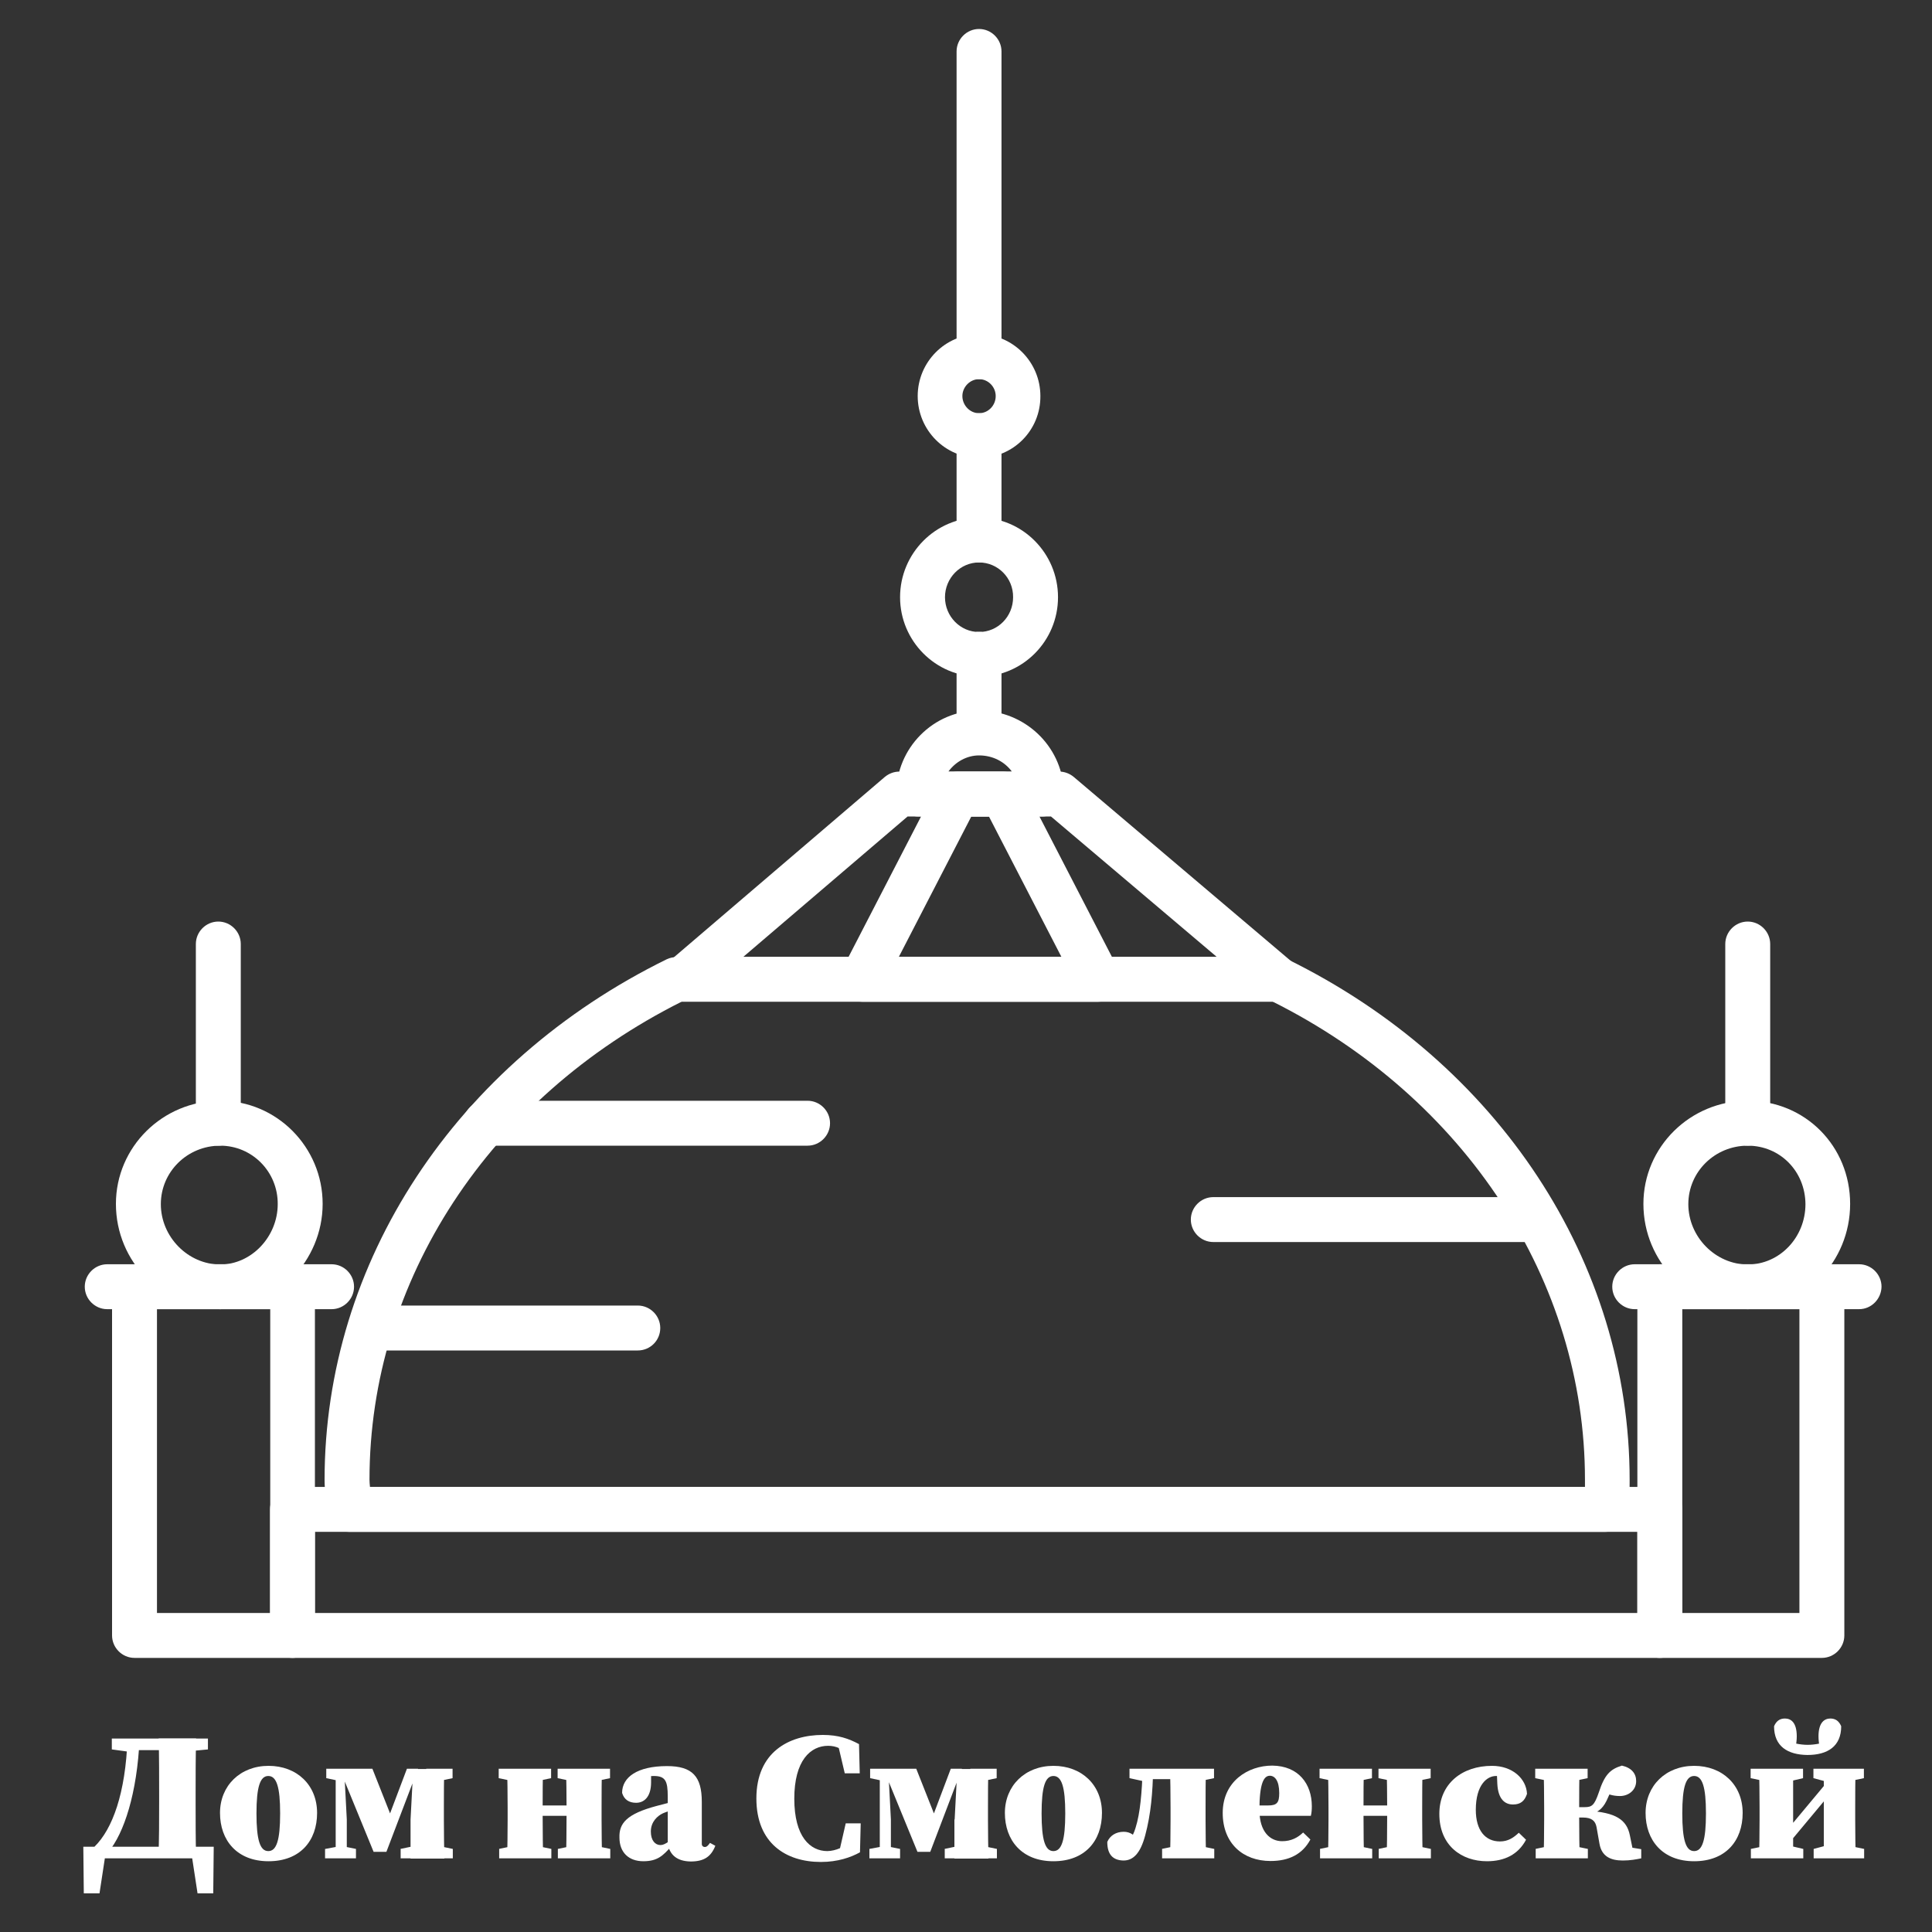
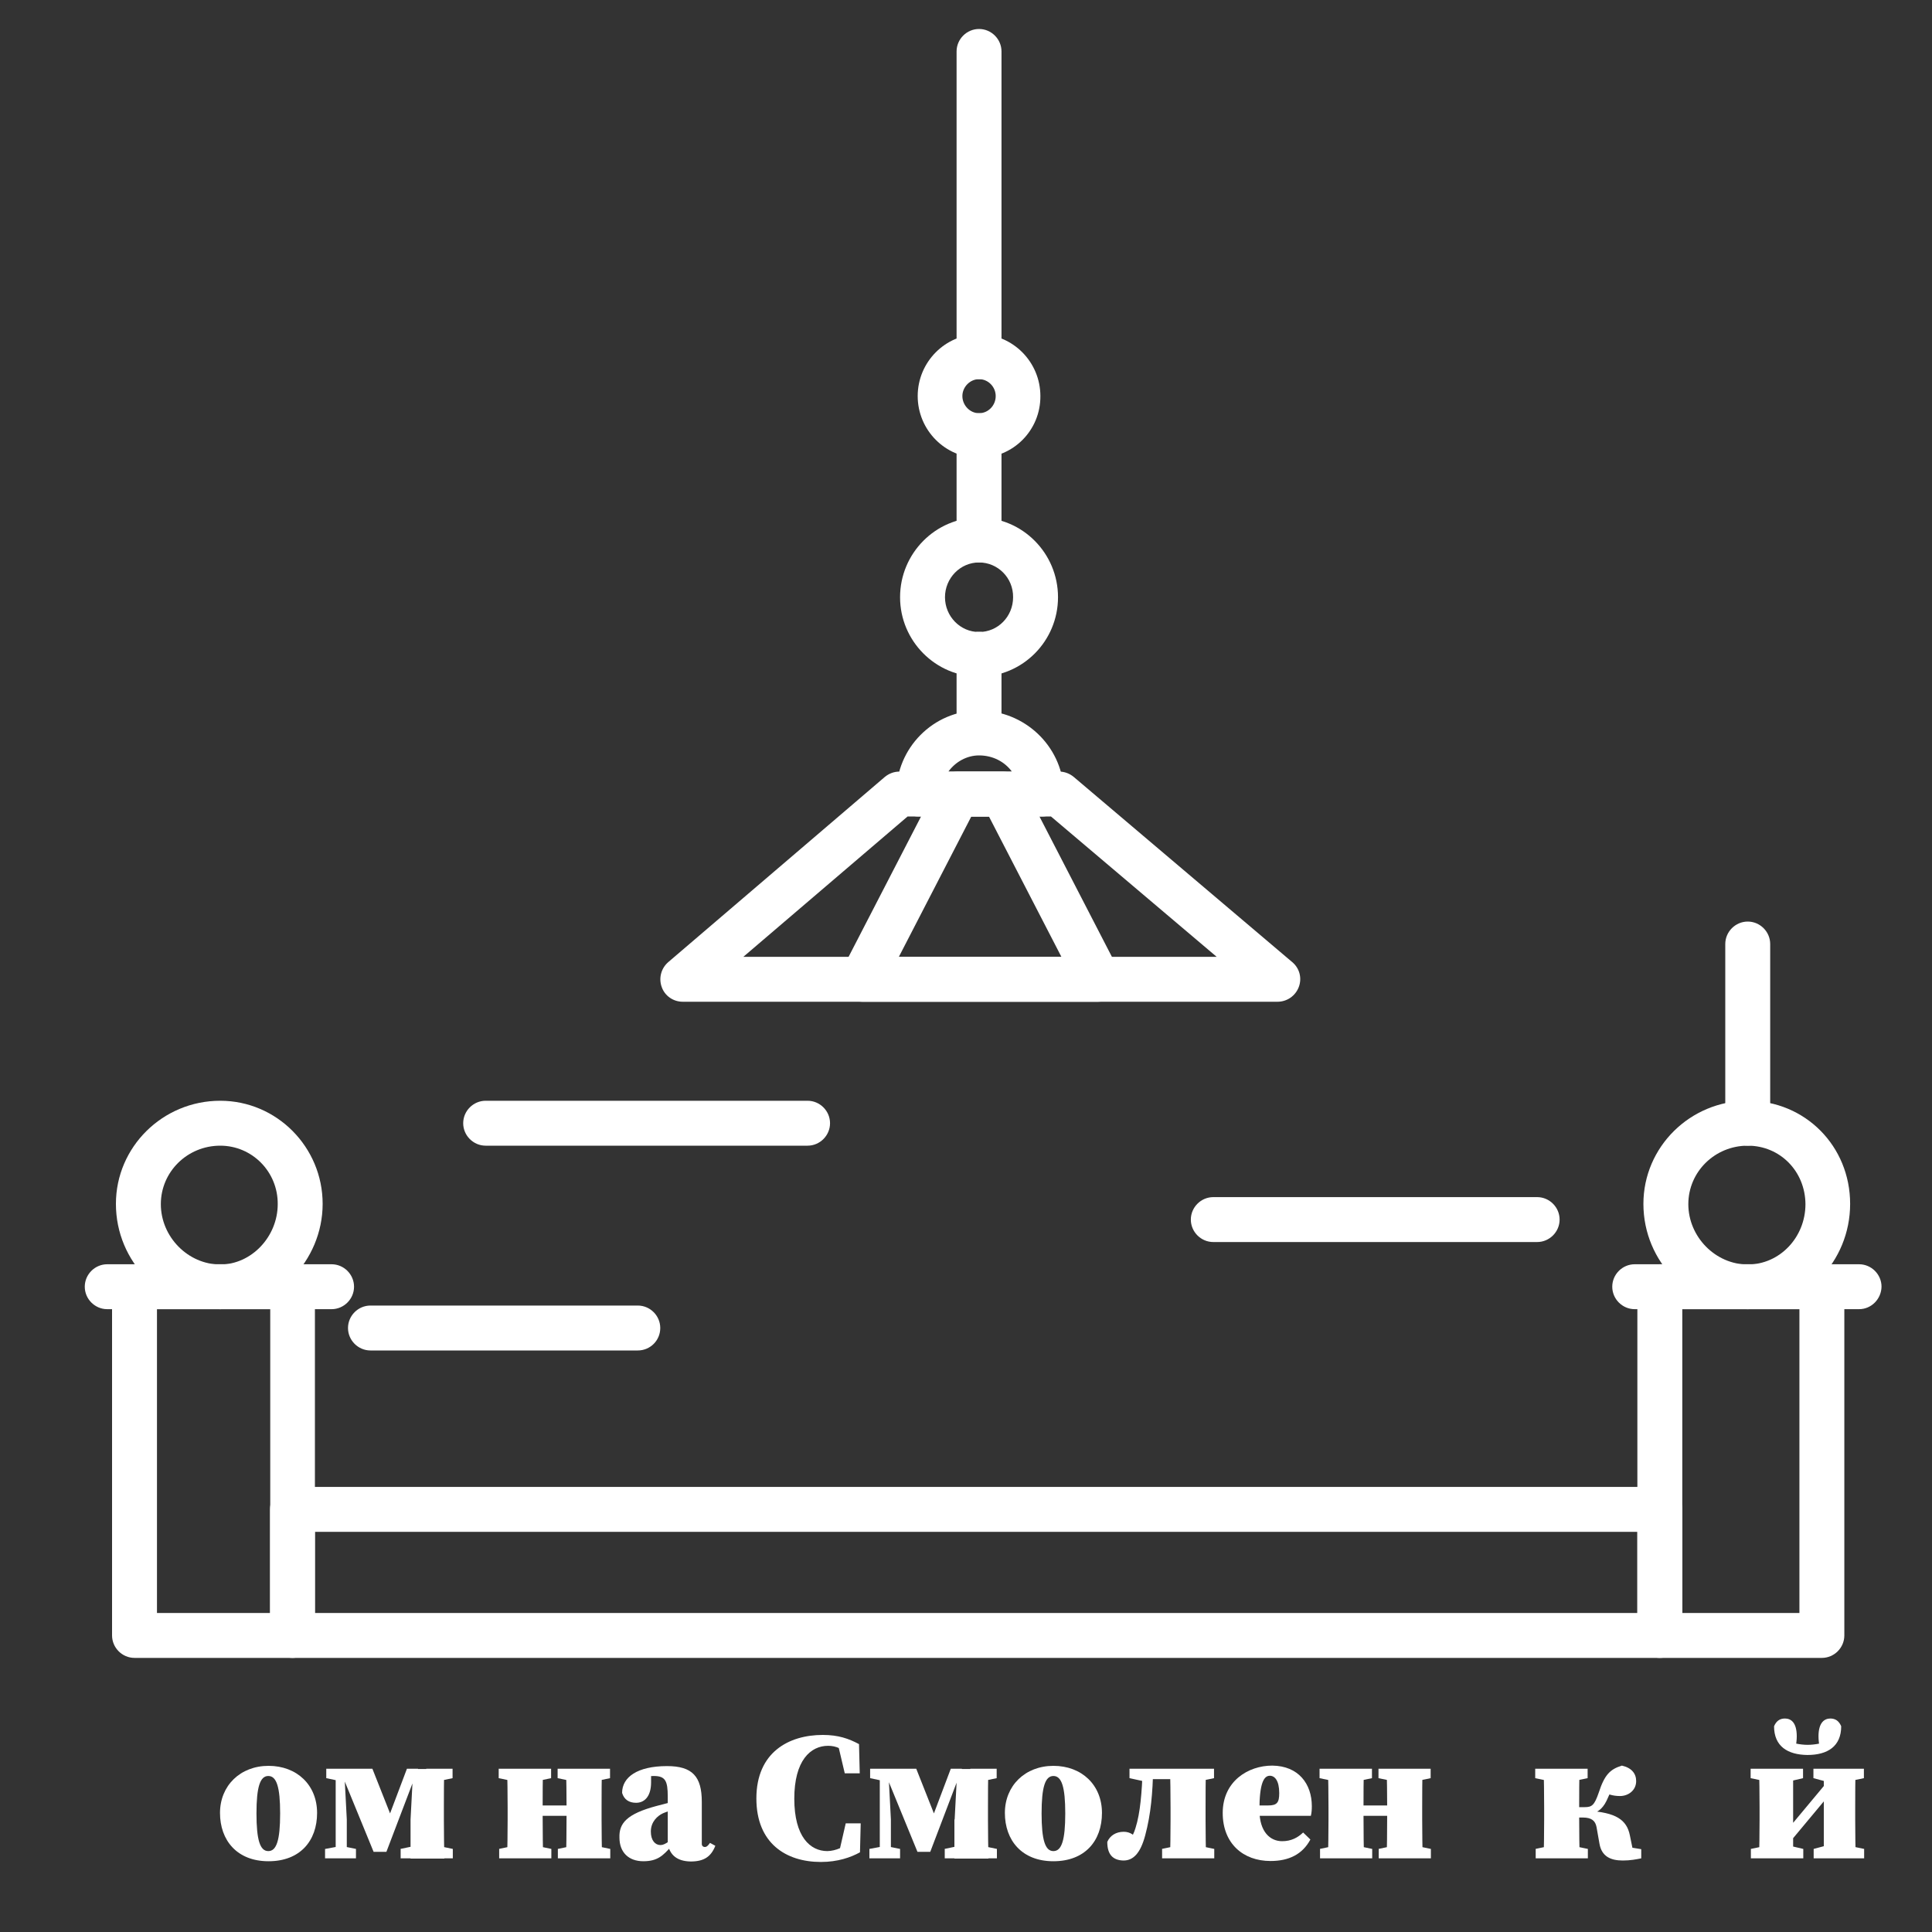
<svg xmlns="http://www.w3.org/2000/svg" version="1.1" x="0px" y="0px" viewBox="0 0 800 800" style="enable-background:new 0 0 800 800;" xml:space="preserve">
  <rect x="0" y="0" width="800" height="800" fill="#333333" stroke="none" />
  <style type="text/css">
	.st0{fill:#FFFFFF;}
</style>
  <g id="_x35_6">
    <g>
      <g>
        <g>
-           <path class="st0" d="M664.7,634.3H144.5c-5.1,0-9.3-4.2-9.3-9.3c0-1.7-0.2-3.5-0.4-5.2c-0.2-2.3-0.4-4.7-0.4-7      c0-90.1,54.3-172.7,141.7-215.6c1.3-0.6,2.7-0.9,4.1-0.9H529c1.4,0,2.8,0.3,4.1,0.9c87.4,42.9,141.7,125.4,141.7,215.6      c0,4.5,0,9.1-1,14C673,631.1,669.2,634.3,664.7,634.3z M153.2,615.7h503.1c0-1,0-2,0-3c0-82.3-49.5-158-129.4-198H282.4      c-79.9,40-129.4,115.6-129.4,198C153,613.7,153.1,614.7,153.2,615.7z" />
-         </g>
+           </g>
        <g>
          <path class="st0" d="M529,414.8H282.7c-3.9,0-7.4-2.4-8.7-6.1c-1.3-3.6-0.3-7.7,2.7-10.3l89.7-76.7c1.7-1.4,3.8-2.2,6-2.2h66.2      c2.2,0,4.3,0.8,6,2.2l90.5,76.7c3,2.5,4.1,6.6,2.7,10.3C536.4,412.4,532.9,414.8,529,414.8z M307.8,396.2h196l-68.6-58.1h-59.4      L307.8,396.2z" />
        </g>
        <g>
          <path class="st0" d="M454.7,414.8H357c-3.2,0-6.2-1.7-7.9-4.5c-1.7-2.8-1.8-6.2-0.3-9.1l39.6-76.7c1.6-3.1,4.8-5,8.2-5h18.6      c3.5,0,6.7,1.9,8.2,5l39.6,76.7c1.5,2.9,1.4,6.3-0.3,9.1C461,413.1,458,414.8,454.7,414.8z M372.2,396.2h67.3l-30-58.1h-7.3      L372.2,396.2z" />
        </g>
        <g>
          <path class="st0" d="M431.4,338.1c0,0-0.1,0-0.1,0h-50.9c-5.1,0-9.3-4.2-9.3-9.3c0-19.1,15.4-34.6,34.3-34.6      c18.8,0,34.1,14.5,35.1,32.8c0.1,0.6,0.2,1.2,0.2,1.8C440.7,334,436.5,338.1,431.4,338.1z M392.7,319.5H419      c-3-4.1-7.9-6.7-13.6-6.7C400.3,312.8,395.6,315.5,392.7,319.5z" />
        </g>
        <g>
          <path class="st0" d="M405.4,280.2c-18,0-32.7-14.8-32.7-32.9c0-18.2,14.7-33,32.7-33c18,0,32.7,14.8,32.7,33      C438.1,265.4,423.5,280.2,405.4,280.2z M405.4,232.9c-7.8,0-14.1,6.5-14.1,14.4c0,7.9,6.3,14.4,14.1,14.4      c7.8,0,14.1-6.4,14.1-14.4C419.6,239.3,413.2,232.9,405.4,232.9z" />
        </g>
        <g>
          <path class="st0" d="M405.4,157c-5.1,0-9.3-4.2-9.3-9.3V21.3c0-5.1,4.2-9.3,9.3-9.3c5.1,0,9.3,4.2,9.3,9.3v126.4      C414.7,152.9,410.6,157,405.4,157z" />
        </g>
        <g>
          <path class="st0" d="M405.4,232.9c-5.1,0-9.3-4.2-9.3-9.3v-43.2c0-5.1,4.2-9.3,9.3-9.3c5.1,0,9.3,4.2,9.3,9.3v43.2      C414.7,228.7,410.6,232.9,405.4,232.9z" />
        </g>
        <g>
          <path class="st0" d="M405.4,312c-5.1,0-9.3-4.2-9.3-9.3v-31.8c0-5.1,4.2-9.3,9.3-9.3c5.1,0,9.3,4.2,9.3,9.3v31.8      C414.7,307.9,410.6,312,405.4,312z" />
        </g>
        <g>
          <path class="st0" d="M405.4,189.6c-14,0-25.4-11.5-25.4-25.6c0-14.1,11.4-25.6,25.4-25.6c14,0,25.4,11.5,25.4,25.6      C430.9,178.2,419.5,189.6,405.4,189.6z M405.4,157c-3.7,0-6.9,3.2-6.9,7c0,3.8,3.1,7.1,6.9,7.1c3.8,0,6.9-3.2,6.9-7.1      C412.3,160.2,409.2,157,405.4,157z" />
        </g>
        <g>
          <path class="st0" d="M687.3,686.5H121.1c-5.1,0-9.3-4.2-9.3-9.3V625c0-5.1,4.2-9.3,9.3-9.3h566.2c5.1,0,9.3,4.2,9.3,9.3v52.2      C696.6,682.3,692.4,686.5,687.3,686.5z M130.4,667.9H678v-33.6H130.4V667.9z" />
        </g>
        <g>
          <path class="st0" d="M334.4,474.4H201.1c-5.1,0-9.3-4.2-9.3-9.3c0-5.1,4.2-9.3,9.3-9.3h133.3c5.1,0,9.3,4.2,9.3,9.3      C343.7,470.2,339.5,474.4,334.4,474.4z" />
        </g>
        <g>
          <path class="st0" d="M264.1,559.2H153.4c-5.1,0-9.3-4.2-9.3-9.3c0-5.1,4.2-9.3,9.3-9.3h110.7c5.1,0,9.3,4.2,9.3,9.3      C273.4,555.1,269.2,559.2,264.1,559.2z" />
        </g>
        <g>
          <path class="st0" d="M636.5,514.3H502.4c-5.1,0-9.3-4.2-9.3-9.3s4.2-9.3,9.3-9.3h134.1c5.1,0,9.3,4.2,9.3,9.3      S641.6,514.3,636.5,514.3z" />
        </g>
        <g>
          <path class="st0" d="M121.1,686.5H55.7c-5.1,0-9.3-4.2-9.3-9.3V532.8c0-5.1,4.2-9.3,9.3-9.3h65.4c5.1,0,9.3,4.2,9.3,9.3v144.4      C130.4,682.3,126.3,686.5,121.1,686.5z M65,667.9h46.9V542.1H65V667.9z" />
        </g>
        <g>
          <path class="st0" d="M137.3,542.1H44.4c-5.1,0-9.3-4.2-9.3-9.3c0-5.1,4.2-9.3,9.3-9.3h92.9c5.1,0,9.3,4.2,9.3,9.3      C146.6,537.9,142.4,542.1,137.3,542.1z" />
        </g>
        <g>
          <path class="st0" d="M91.2,542.1c-23.8,0-43.2-19.5-43.2-43.6c0-23.6,19.4-42.7,43.2-42.7c23.4,0,42.4,19.2,42.4,42.7      C133.6,522.1,114.2,542.1,91.2,542.1z M91.2,474.4c-13.6,0-24.6,10.8-24.6,24.2c0,13.6,11.3,25,24.6,25      c12.9,0,23.8-11.5,23.8-25C115.1,485.2,104.4,474.4,91.2,474.4z" />
        </g>
        <g>
-           <path class="st0" d="M90.4,474.4c-5.1,0-9.3-4.2-9.3-9.3v-74.2c0-5.1,4.2-9.3,9.3-9.3c5.1,0,9.3,4.2,9.3,9.3v74.2      C99.7,470.2,95.6,474.4,90.4,474.4z" />
-         </g>
+           </g>
        <g>
          <path class="st0" d="M754.4,686.5h-67.1c-5.1,0-9.3-4.2-9.3-9.3V532.8c0-5.1,4.2-9.3,9.3-9.3h67.1c5.1,0,9.3,4.2,9.3,9.3v144.4      C763.7,682.3,759.5,686.5,754.4,686.5z M696.6,667.9h48.5V542.1h-48.5V667.9z" />
        </g>
        <g>
          <path class="st0" d="M769.8,542.1h-92.9c-5.1,0-9.3-4.2-9.3-9.3c0-5.1,4.2-9.3,9.3-9.3h92.9c5.1,0,9.3,4.2,9.3,9.3      C779,537.9,774.9,542.1,769.8,542.1z" />
        </g>
        <g>
          <path class="st0" d="M723.7,542.1c-23.8,0-43.2-19.5-43.2-43.6c0-23.6,19.4-42.7,43.2-42.7c23.8,0,42.4,18.8,42.4,42.7      C766.1,522.5,747.1,542.1,723.7,542.1z M723.7,474.4c-13.6,0-24.6,10.8-24.6,24.2c0,13.6,11.3,25,24.6,25      c13.2,0,23.9-11.2,23.9-25C747.5,485,737.1,474.4,723.7,474.4z" />
        </g>
        <g>
          <path class="st0" d="M723.7,474.4c-5.1,0-9.3-4.2-9.3-9.3v-74.2c0-5.1,4.2-9.3,9.3-9.3c5.1,0,9.3,4.2,9.3,9.3v74.2      C733,470.2,728.8,474.4,723.7,474.4z" />
        </g>
      </g>
      <g>
        <g>
-           <path class="st0" d="M34.5,764.7h54L88.3,784h-6.5l-2.9-19l5.1,4.5H38.7l5.4-4.5l-2.9,19h-6.5L34.5,764.7z M52.8,719.9h5      c-1,22.7-6.5,39.3-12.9,46.9l-5.8-2.1C46.6,757.4,52,742.5,52.8,719.9z M46.2,719.9h9.4v5.6h-1.2l-8.1-1.1V719.9z M55.6,719.9      h17.8v4.8H55.6V719.9z M65.9,745.9v-2.4c0-8.1,0-16-0.2-23.7h15.5c-0.2,7.8-0.2,15.8-0.2,23.6v2.4c0,8,0,15.9,0.2,23.6H65.6      C65.9,761.7,65.9,753.7,65.9,745.9z M73.4,719.9h12.7v4.5l-11.5,1.1h-1.2V719.9z" />
          <path class="st0" d="M91.1,750.7c0-11.3,8.4-19.5,20.1-19.5c11.7,0,20.1,7.9,20.1,19.5c0,11.6-7.1,20-20.1,20      C98.1,770.7,91.1,762,91.1,750.7z M116,750.9c0-11-1.5-15.5-4.9-15.5s-4.9,4.5-4.9,15.5c0,11.1,1.5,15.6,4.9,15.6      S116,762,116,750.9z" />
          <path class="st0" d="M134.7,765.6l5.9-1.1h1.4l5.4,1.1v3.9h-12.8V765.6z M135.1,732.4h7.4v5.4h-0.3l-7.1-1.5V732.4z       M139.1,732.4h3.4l1.1,21v16.1h-4.6V732.4z M140.6,732.4h13.6l8.9,22.5h-3.1l8.5-22.5h4.6l-13.1,34.4h-5.3L140.6,732.4z       M165.8,765.6l7.2-1.5h7.3l7.2,1.5v3.9h-21.6V765.6z M170,753.4l1.1-20.9h12.9c-0.2,3.4-0.2,11.3-0.2,16v5.1      c0,4.7,0.1,12.6,0.2,16H170V753.4z M176.6,732.4h10.8v3.9l-7.2,1.5h-3.7V732.4z" />
          <path class="st0" d="M206.6,732.4h21.6v3.9l-7.2,1.5h-7.3l-7.2-1.5V732.4z M206.6,765.6l7.2-1.5h7.3l7.2,1.5v3.9h-21.6V765.6z       M210.2,753.5v-5.1c0-4.7-0.1-12.6-0.2-16h14.9c-0.2,3.4-0.2,11.3-0.2,16v2.8c0,7,0.1,14.8,0.2,18.3H210      C210.1,766.1,210.2,758.2,210.2,753.5z M217.4,747.6h24.4v4.3h-24.4V747.6z M231,732.4h21.6v3.9l-7.2,1.5h-7.3l-7.2-1.5V732.4z       M231,765.6l7.2-1.5h7.3l7.2,1.5v3.9H231V765.6z M234.6,751.2v-2.8c0-4.7-0.1-12.6-0.2-16h14.9c-0.2,3.4-0.2,11.3-0.2,16v5.1      c0,4.7,0.1,12.6,0.2,16h-14.9C234.5,766.1,234.6,758.2,234.6,751.2z" />
          <path class="st0" d="M271.9,747.8c3.1-0.8,8.8-2.3,12.3-3.2v3.3c-3.7,1-7.6,2-9.8,3c-2.1,1-4.9,3.4-4.9,7.5c0,3.7,1.8,5.6,4,5.6      c1,0,2.1-0.5,3.6-1.6l3.7-2.7l0.7,0.9l-3.6,4c-3.3,3.7-5.6,6.1-11.5,6.1c-6,0-9.9-3.6-9.9-9.8      C256.3,755,259.5,751.1,271.9,747.8z M276.5,763.6v-19.7c0-6.5-1-8.5-5.8-8.5c-1.9,0-3.7,0.2-7.2,1l6.1-3.2v4.8      c0,6.2-3,8.5-6.2,8.5c-3,0-5-1.4-5.8-4.1c0-6.5,6.3-11.1,18.6-11.1c10.5,0,14.4,4.3,14.4,14.8v17.4c0,0.8,0.5,1.3,1.3,1.3      c0.6,0,1.1-0.3,2.1-1.7l2.2,1.2c-1.8,4.6-4.8,6.5-10.2,6.5C280.3,770.7,277.4,768.1,276.5,763.6z" />
          <path class="st0" d="M352.7,762.3v3.8l-5.3,1.1l2.8-12.2h6.2l-0.3,12c-3.8,2.1-9.2,4-16.2,4c-14.4,0-26.7-7.7-26.7-26.3      c0-19.1,13.4-26.3,27.5-26.3c6.4,0,10.7,1.5,15,3.8l0.3,12.1h-6.2l-2.9-12.3l5.3,1.2v4c-3.3-3-5.9-4.3-9.3-4.3      c-7.3,0-14,6.1-14,21.9c0,15.8,6.6,21.7,13.7,21.7C346.2,766.4,349.5,764.8,352.7,762.3z" />
          <path class="st0" d="M360,765.6l5.9-1.1h1.4l5.4,1.1v3.9H360V765.6z M360.3,732.4h7.4v5.4h-0.3l-7.1-1.5V732.4z M364.4,732.4      h3.4l1.1,21v16.1h-4.6V732.4z M365.8,732.4h13.6l8.9,22.5h-3.1l8.5-22.5h4.6l-13.1,34.4h-5.3L365.8,732.4z M391.1,765.6l7.2-1.5      h7.3l7.2,1.5v3.9h-21.6V765.6z M395.3,753.4l1.1-20.9h12.9c-0.2,3.4-0.2,11.3-0.2,16v5.1c0,4.7,0.1,12.6,0.2,16h-14.1V753.4z       M401.9,732.4h10.8v3.9l-7.2,1.5h-3.7V732.4z" />
          <path class="st0" d="M416.1,750.7c0-11.3,8.4-19.5,20.1-19.5c11.7,0,20.1,7.9,20.1,19.5c0,11.6-7.1,20-20.1,20      C423.1,770.7,416.1,762,416.1,750.7z M441.1,750.9c0-11-1.5-15.5-4.9-15.5s-4.9,4.5-4.9,15.5c0,11.1,1.5,15.6,4.9,15.6      S441.1,762,441.1,750.9z" />
          <path class="st0" d="M458.5,762.7c1.1-2.6,3.6-4.2,6.8-4.2c2.7,0,4.5,1.4,6.1,3.6l-3.5-0.3c0.8-1.2,1.7-2.8,2.3-4.9      c2-6.3,2.6-14.8,3-24.5h4.3c-0.2,9.7-0.9,18.7-3.3,27.6c-2,7.5-5,10.4-9,10.4C460.9,770.3,458.5,768,458.5,762.7z M467.8,732.4      h8.5v5.4h-1.7l-6.9-1.5V732.4z M475.7,732.4h16.2v4.3h-16.2V732.4z M481.1,765.6l7.2-1.5h7.3l7.2,1.5v3.9h-21.6V765.6z       M484.7,753.5v-5.1c0-4.7-0.1-12.6-0.2-16h14.9c-0.2,3.4-0.2,11.3-0.2,16v5.1c0,4.7,0.1,12.6,0.2,16h-14.9      C484.6,766.1,484.7,758.2,484.7,753.5z M491.9,732.4h10.8v3.9l-7.2,1.5h-3.7V732.4z" />
          <path class="st0" d="M543.2,747.9c0,1.6-0.1,2.7-0.4,4h-30.5v-4.3h12.8c3.7,0,4.6-1.2,4.6-5.1c0-5.3-1.9-7.2-3.9-7.2      c-2.5,0-4.3,3.2-4.3,14.2c0,9.1,4.5,12.9,9.4,12.9c3.8,0,6.5-1.5,8.7-3.6l3,2.9c-3.3,6.2-9,8.9-16.5,8.9      c-11.4,0-19.8-7.3-19.8-19.9c0-13.1,10.5-19.6,20.5-19.6C537.7,731.2,543.2,738.7,543.2,747.9z" />
          <path class="st0" d="M546.5,732.4h21.6v3.9l-7.2,1.5h-7.3l-7.2-1.5V732.4z M546.5,765.6l7.2-1.5h7.3l7.2,1.5v3.9h-21.6V765.6z       M550.1,753.5v-5.1c0-4.7-0.1-12.6-0.2-16h14.9c-0.2,3.4-0.2,11.3-0.2,16v2.8c0,7,0.1,14.8,0.2,18.3h-14.9      C550,766.1,550.1,758.2,550.1,753.5z M557.3,747.6h24.4v4.3h-24.4V747.6z M570.8,732.4h21.6v3.9l-7.2,1.5H578l-7.2-1.5V732.4z       M570.8,765.6l7.2-1.5h7.3l7.2,1.5v3.9h-21.6V765.6z M574.4,751.2v-2.8c0-4.7-0.1-12.6-0.2-16h14.9c-0.2,3.4-0.2,11.3-0.2,16      v5.1c0,4.7,0.1,12.6,0.2,16h-14.9C574.3,766.1,574.4,758.2,574.4,751.2z" />
-           <path class="st0" d="M611.1,749.4c0,8.5,3.9,13.1,10,13.1c3.3,0,5.6-1.5,7.8-3.6l3,2.9c-3.3,6.2-9,8.9-16.2,8.9      c-10.4,0-19.7-6.4-19.7-19.6c0-12.6,9.5-19.9,21.8-19.9c8.5,0,14.2,5.3,14.5,11.6c-1,3-2.7,4.4-5.8,4.4c-3.2,0-6.2-2-6.5-8.7      l-0.2-4.9l6.3,3.3c-2.3-1-4-1.5-6.5-1.5C615.9,735.3,611.1,738.9,611.1,749.4z" />
          <path class="st0" d="M635.8,732.4h21.6v3.9l-7.2,1.5h-7.3l-7.2-1.5V732.4z M635.8,765.6l7.2-1.5h7.3l7.2,1.5v3.9h-21.6V765.6z       M639.4,753.5v-5.1c0-4.7-0.1-12.6-0.2-16h14.9c-0.2,3.4-0.2,11.3-0.2,16.4v3.2c0,6.2,0.1,14,0.2,17.4h-14.9      C639.3,766.1,639.4,758.2,639.4,753.5z M661.1,756.6c-0.5-2.7-2.1-4-5.7-4h-8.8v-4.3h9.6c3,0,4-0.8,5.8-6      c2.4-7.4,4.7-9.7,9.6-11.2c4,0.9,5.9,3.3,5.9,6.4c0,3.9-3.3,6.2-6.7,6.2c-3,0-5.7-0.8-7.9-2.5l6.6-4c-1.8,2.9-2.7,5-3.6,7      c-1.8,4.3-3.6,5.9-7.3,7.2l-1.1-1.6c11.6,0.7,16.1,3.7,17.4,10.2l1.9,9.3l-9.5-5.6l12.3,2v3.8c-2,0.4-4.5,0.9-7.6,0.9      c-5.1,0-8.8-1.7-9.7-7L661.1,756.6z" />
-           <path class="st0" d="M681.4,750.7c0-11.3,8.4-19.5,20.1-19.5c11.7,0,20.1,7.9,20.1,19.5c0,11.6-7.1,20-20.1,20      C688.4,770.7,681.4,762,681.4,750.7z M706.4,750.9c0-11-1.5-15.5-4.9-15.5s-4.9,4.5-4.9,15.5c0,11.1,1.5,15.6,4.9,15.6      S706.4,762,706.4,750.9z" />
          <path class="st0" d="M725,732.4h21.6v3.9l-6.4,1.5h-8.1l-7.2-1.5V732.4z M725,765.6l7.2-1.5h8.1l6.4,1.5v3.9H725V765.6z       M728.6,753.5v-5.1c0-4.7-0.1-12.6-0.2-16h14.1v37.1h-14.1C728.5,766.1,728.6,758.2,728.6,753.5z M734.6,714.8      c0.9-2.1,2.3-3.2,4.5-3.2c2.4,0,4.9,1.5,4.9,7.4c0,1.4-0.2,3.3-0.6,5.1l-4.6-3.8c2.8,1.5,6.8,2.2,9.7,2.2c3,0,6.9-0.7,9.7-2.2      l-4.6,3.8c-0.4-1.8-0.6-3.7-0.6-5.1c0-5.9,2.6-7.4,4.9-7.4c2.2,0,3.6,1.1,4.5,3.2c0,8.3-5.6,11.9-14,11.9      C740.2,726.6,734.6,723.1,734.6,714.8z M756,738.6h5.3l-20.6,24.7h-5.3L756,738.6z M751,732.4h20.8v3.9l-7.2,1.5h-8.1l-5.6-1.5      V732.4z M751,765.6l5.6-1.5h8.1l7.2,1.5v3.9H751V765.6z M755.2,732.4h13.2c-0.2,3.4-0.2,11.3-0.2,16v5.1c0,4.7,0.1,12.6,0.2,16      h-13.2V732.4z" />
        </g>
      </g>
    </g>
  </g>
  <g id="Layer_1">
</g>
</svg>